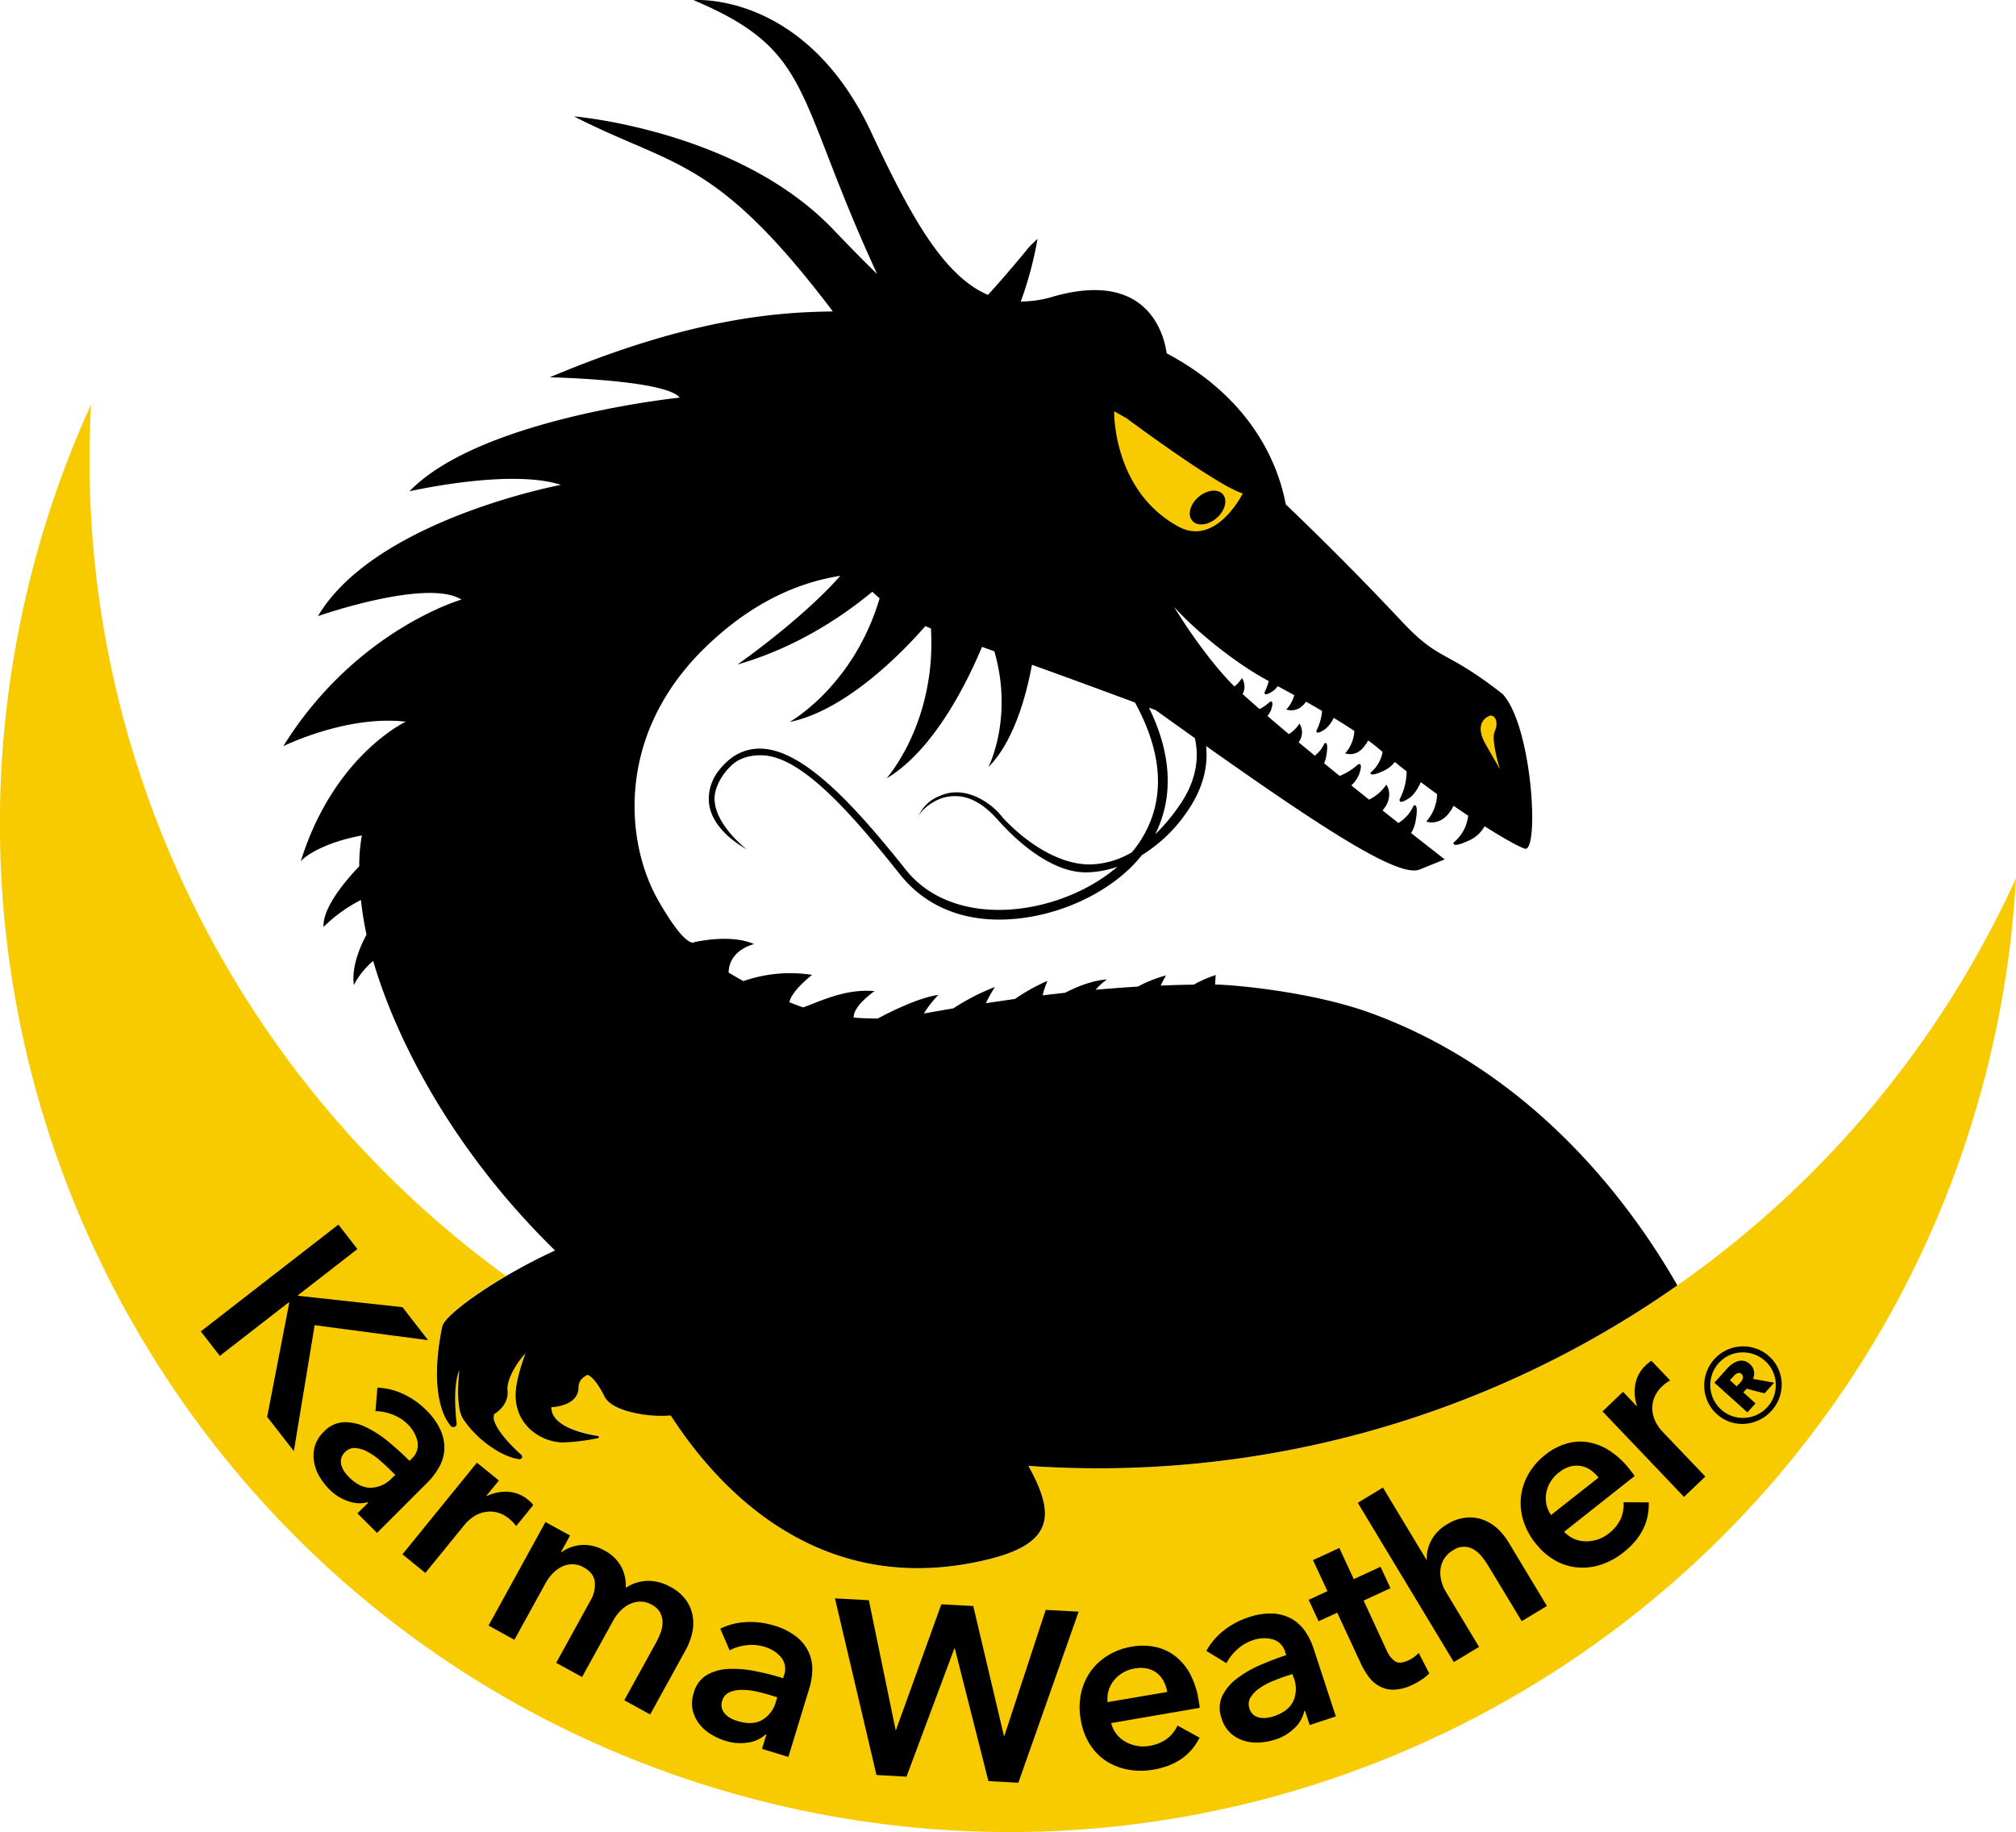
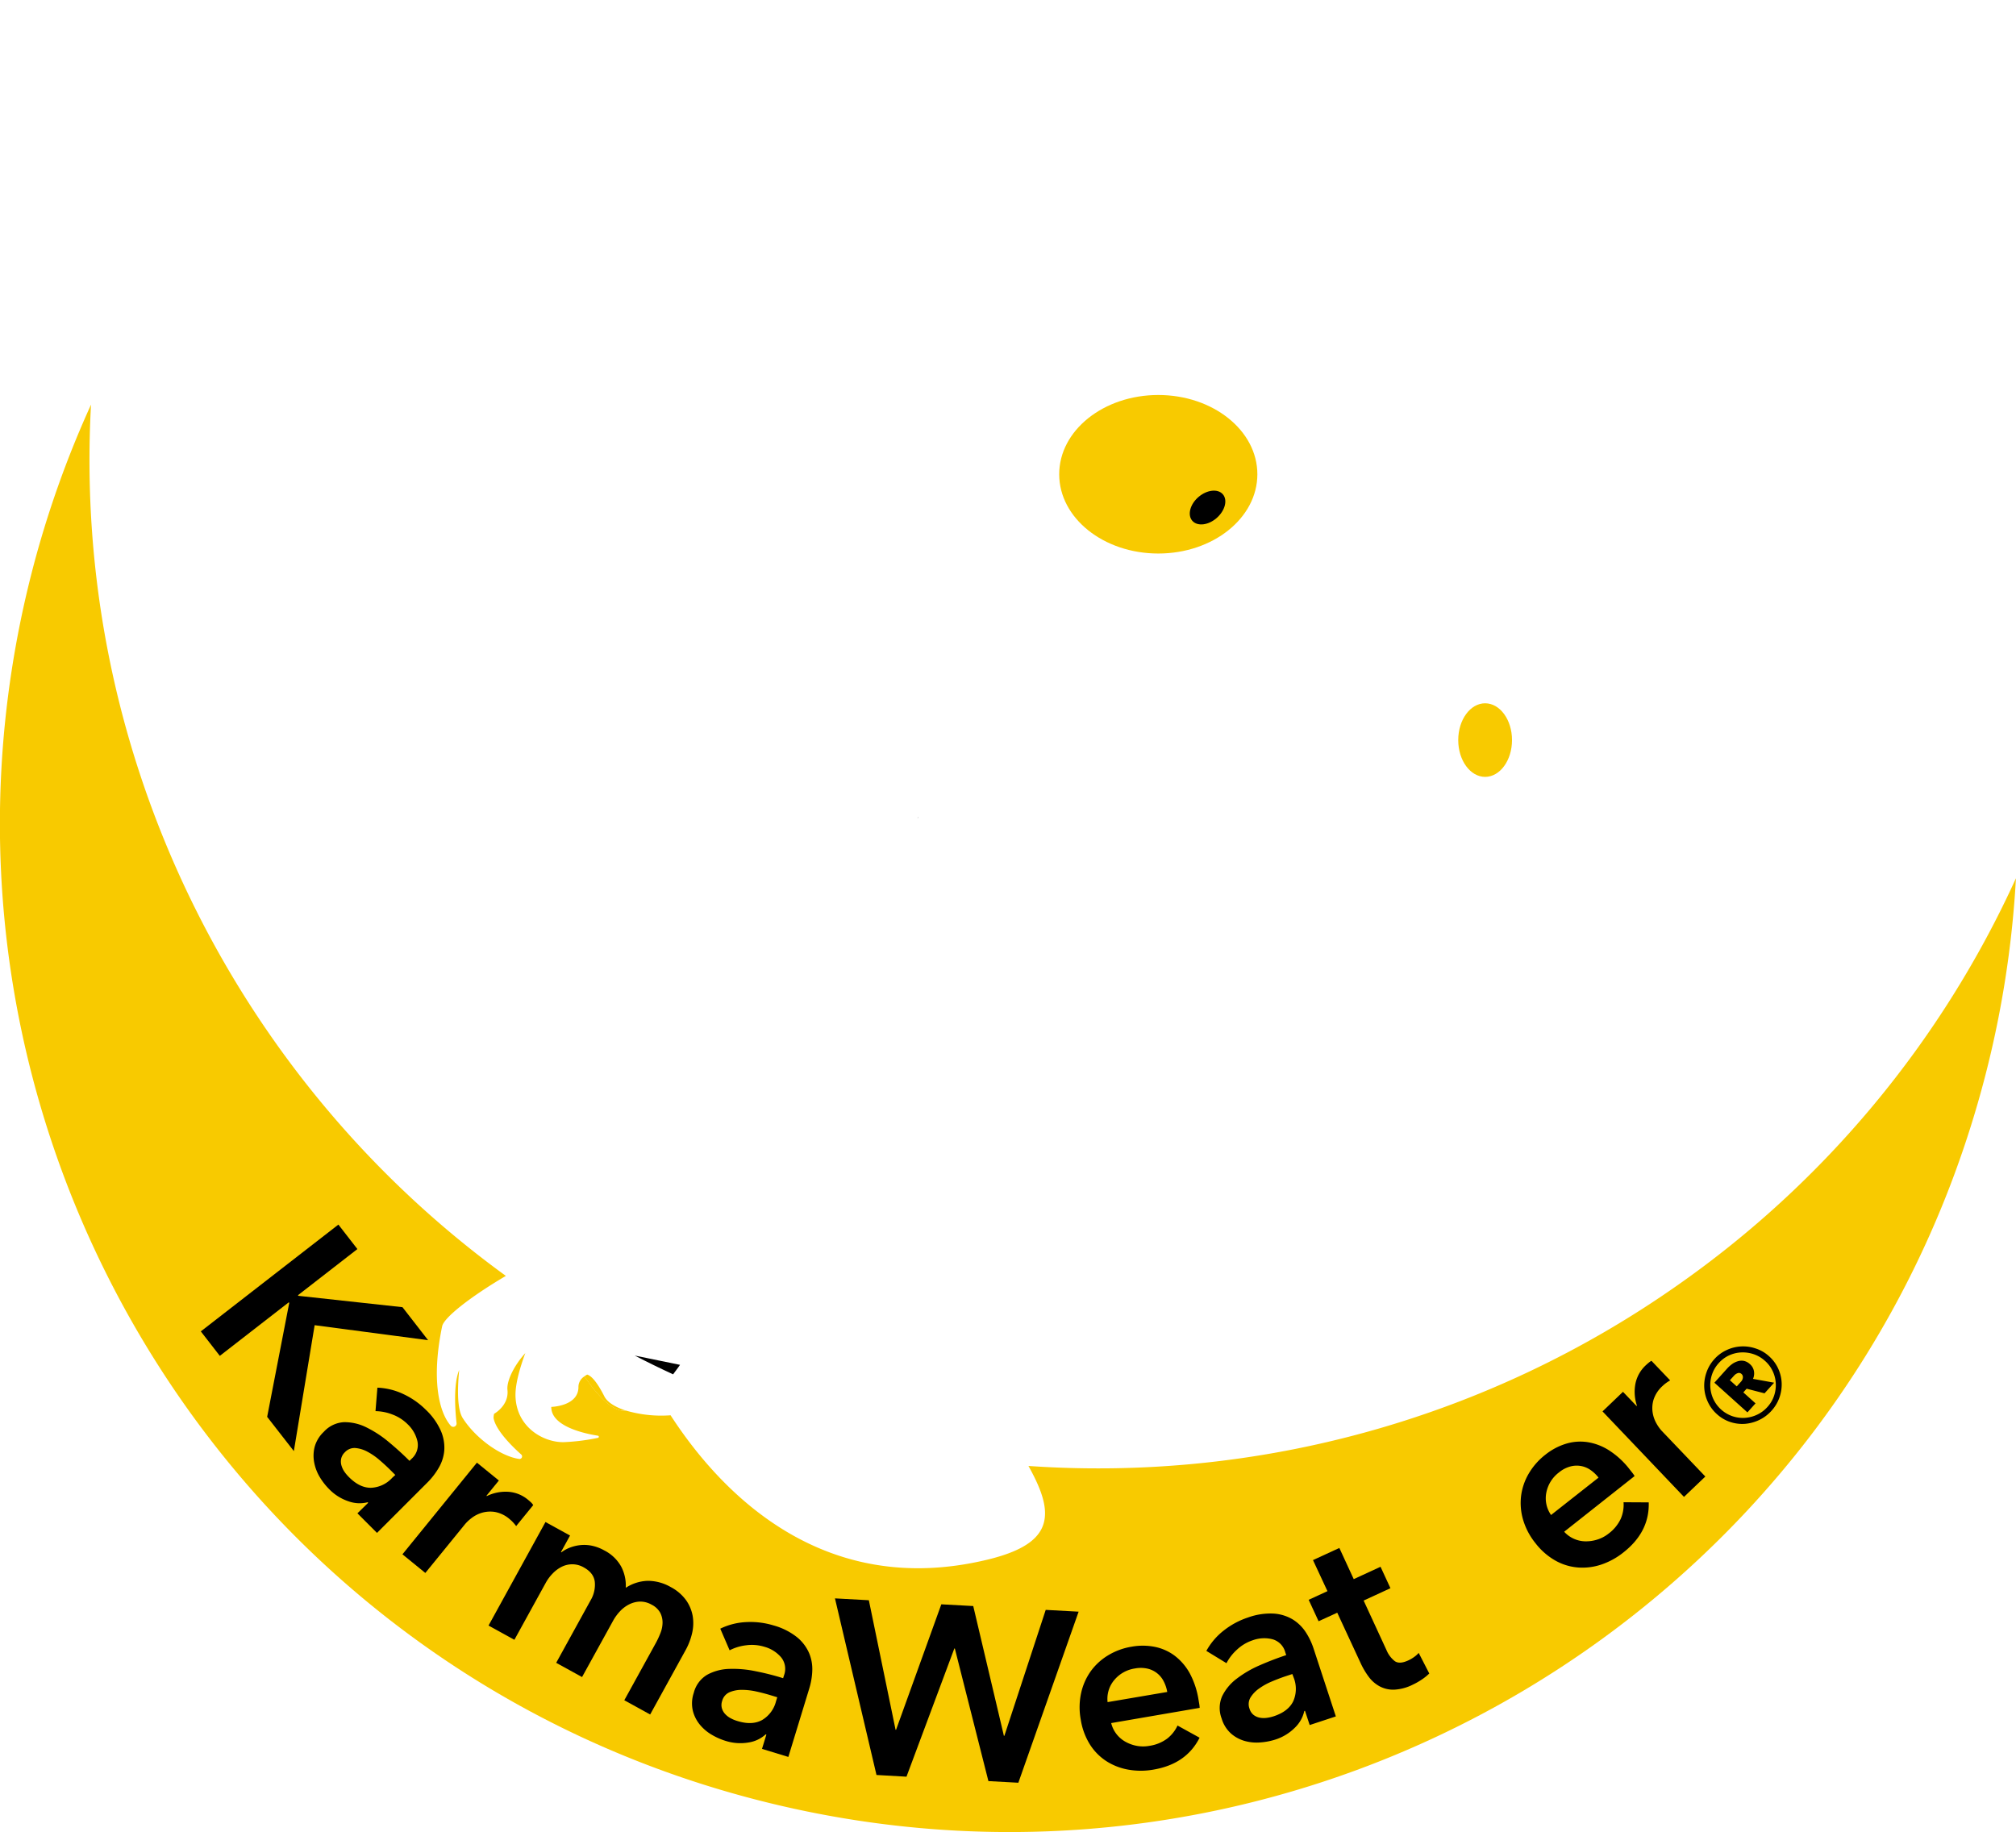
<svg xmlns="http://www.w3.org/2000/svg" id="Calque_1" data-name="Calque 1" viewBox="0 0 720.5 654.83">
  <defs>
    <style>.cls-1{fill:#f8ca00;}.cls-2{fill:none;}</style>
  </defs>
  <ellipse class="cls-1" cx="413.96" cy="169.51" rx="35.41" ry="28.33" />
  <ellipse class="cls-1" cx="530.77" cy="264.52" rx="9.61" ry="13.15" />
-   <path class="cls-2" d="M411.39,253.56c8.11,16.57,8.86,32,2.22,45.27a66.3,66.3,0,0,0,8.69-10.36c5.46-8,7.27-16.07,5.5-24-4.51-3.2-9.13-6.49-14-10Z" transform="translate(-0.75 -0.59)" />
  <path class="cls-2" d="M421.75,188.72c13.65,7.55,23.17-11.78,23.17-11.78-8.9-2.52-41.5-26.83-41.5-26.83L399,147.58S398.28,175.74,421.75,188.72Zm7.31-10.45c3-2.63,6.91-3.09,8.71-1s.82,5.86-2.19,8.49-6.91,3.09-8.71,1S426.05,180.9,429.06,178.27Z" transform="translate(-0.75 -0.59)" />
  <path class="cls-2" d="M536.77,275.46S533.6,265,534.9,262.15s.73-5.57-1.39-5.84c0,0-6.74,1.7-1.74,10.42Z" transform="translate(-0.75 -0.59)" />
  <path d="M329,292.43c-.11.26-.24.49-.34.76C328.71,292.93,328.83,292.67,329,292.43Z" transform="translate(-0.75 -0.59)" />
  <path d="M435.58,185.73c3-2.63,4-6.43,2.19-8.49s-5.7-1.59-8.71,1-4,6.43-2.19,8.49S432.57,188.36,435.58,185.73Z" transform="translate(-0.75 -0.59)" />
  <path class="cls-1" d="M600.22,460a360,360,0,0,1-231.91,64.55c3.73,6.68,6,12.33,5.92,17.09-.07,7.55-5.88,12.85-20.55,16.39-59.18,14.29-95.61-24.36-113.27-51.59a44.93,44.93,0,0,1-15.82-1.65l-.19,0c-4.75.58-10.37-5.82-14.76-12.27a4.46,4.46,0,0,0-2.16,3.66c.15,7.05-9.71,7.26-9.71,7.26-.08,6.93,11.72,9.52,16.69,10.3a.39.39,0,0,1,0,.76,73.66,73.66,0,0,1-12.21,1.54c-7.19.15-17-5.28-17.27-16.55-.09-4.11,1.48-9.76,3.51-15.27-3.85,4.21-6.73,9.84-6.38,13.15.59,5.61-4.77,8.53-4.77,8.53a5.34,5.34,0,0,0-.19,1.56c.81,4.4,6.75,10.22,9.89,13a.92.92,0,0,1-.73,1.59c-6.83-1-15.66-7.53-20.14-14.54-2-3.08-2-10-1.31-17.27-2.08,5.06-1.48,14.12-.94,19a1.19,1.19,0,0,1-2.08.92c-4.07-4.64-7.09-16.1-3.07-35.54.65-3.14,10.27-10.65,22.77-18-97.8-71-155.1-188.19-148.26-311.41a362,362,0,0,0-21,59.28C-37.54,397.29,78.25,594,271,643.83S660.35,577.92,710.23,385.2a361.92,361.92,0,0,0,11-70.71A359,359,0,0,1,600.22,460Z" transform="translate(-0.75 -0.59)" />
  <path class="cls-1" d="M216.73,499.66c-3-5.93-5-7.44-6.13-7.77a10.18,10.18,0,0,0-1,.64c4.39,6.45,10,12.85,14.76,12.27l.19,0C220.8,503.6,217.84,501.87,216.73,499.66Z" transform="translate(-0.75 -0.59)" />
  <path d="M243.78,488.41l-16.17-3.31q6.75,3.5,13.7,6.7C242.85,489.81,243.78,488.41,243.78,488.41Z" transform="translate(-0.75 -0.59)" />
-   <path d="M600.22,460c-15.3-26.72-49.66-75.38-109.36-97.25-21-7.71-49.3-10.21-55.81-10.26a30.14,30.14,0,0,1,.21-3.41,43.16,43.16,0,0,0-7.88,3.44c-3.71.05-7.64.15-11.82.33,1-2.06,1.91-3.63,1.91-3.63a47.73,47.73,0,0,0-10.07,4c-4.74.28-9.78.66-15.06,1.13a18.52,18.52,0,0,1,4.05-3.67c-5.08.23-10.84,2.63-15,4.75-2.6.28-5.25.59-8,.92a29.78,29.78,0,0,1,1.72-5.19,67.93,67.93,0,0,0-11.62,6.48c-3.38.46-6.86,1-10.4,1.51a52.08,52.08,0,0,1,3.25-5.8A78.71,78.71,0,0,0,341.47,361c-3.44.58-6.94,1.19-10.53,1.84a38.75,38.75,0,0,1,5.18-6.66c-7.2,1-17.53,6.24-21.67,8.45-3.11,0-6-.12-8.57-.33-.28-4.24,7.43-9.46,7.43-9.46-10.74-1-20.11,4-25.54,5.81-1.71-.59-3.32-1.2-4.87-1.84.58-4,8.09-9.78,8.09-9.78a50.8,50.8,0,0,0-24.54,2.22c-1.87-1-3.65-2.06-5.3-3.06a10.4,10.4,0,0,1,.19-1.78c1.28-6.71,8.92-8.38,8.92-8.38-7.45-3.28-17.91-1.44-21.28-.72,0,0-2.73,3.06-13-14.94-11.61-20.3-15.48-58.82,16.61-90.17,16.38-16,33-23.35,48.5-25.81-14.16,16-36.78,31.71-36.78,31.71,21.19-6.07,37.79-17.39,48.19-26,.87.78,1.68,1.57,2.62,2.33-9.33,31.54-32.19,44.22-32.19,44.22,20.63-4.18,41.35-26,48.53-34.28.65.29,1.32.57,2,.85,2,33.62-15.87,53.58-15.87,53.58,17.4-10.28,29.55-36,34.11-47l4.42,1.57c6.92,23.9-2.14,41.43-2.14,41.43,9.24-9.32,13.62-25.93,15.58-36.6,15,5.4,28.06,10.23,36.83,13.49,8.35,15.24,12.73,33.65,1.24,50.46a37.59,37.59,0,0,1-2.37,3.07,30.61,30.61,0,0,1-14.3,4.31c-11.56.43-23.82-8-31.94-16.81-3.74-5-12.47-11-20.83-8.24-3.79,1.23-7.2,3.31-9.23,7.94,1.87-3.63,6.77-6.25,9.46-6.86,7.3-1.68,13.32,1.71,19.13,8.26,6.59,7.43,19.3,19,32,18.56q1.89-.08,3.75-.33a38,38,0,0,0,6.82-1.68c-10.24,8.84-25.36,14.84-40.18,15.39-15.07.55-27.66-4.52-35.44-14.29-17.23-21.61-35.28-41.81-50.55-43.23a16.89,16.89,0,0,0-13,4.25c-4.59,4-6.9,8.58-6.88,13.73.05,11,13.16,17.63,13.62,18-.1-.08-11.53-8.79-11.57-18.19,0-4.07,2.78-9.05,6.55-12.31,3.07-2.66,7.63-3.47,11.54-3.1,14,1.3,31.54,21.6,48.28,42.61,8.5,10.66,21.38,16.62,37.59,16a64.85,64.85,0,0,0,6.79-.61c16.76-2.35,33-11,41.93-22.35a54.07,54.07,0,0,0,16.4-15.86c5.23-7.65,7.4-15.42,6.61-23.17,43.34,30.66,69,47.08,76.31,44.13l8.95-3.62s-4.76-3.7-12-9.41a12.17,12.17,0,0,0,1.57-4.12c1.34-7.24-.68-5.67-.68-5.67a13.82,13.82,0,0,1-5.44,6.2l-5.67-4.51a11,11,0,0,0,1.47-2.08c2.14-4.24-.12-7.14-.12-7.14a15.24,15.24,0,0,1-6.17,5.37c-2.07-1.65-4.18-3.36-6.34-5.09a11.12,11.12,0,0,0,2.82-4c1.6-4.62-.42-3.49-.42-3.49a21.77,21.77,0,0,1-6.56,4.11c-1.84-1.5-3.7-3-5.55-4.52a10.69,10.69,0,0,0,.71-2.3c1.14-6.15-.58-4.82-.58-4.82a11.72,11.72,0,0,1-3.45,4.4c-1.95-1.6-3.89-3.2-5.79-4.79a6.79,6.79,0,0,0,.39-.6,5.75,5.75,0,0,0-.1-6.06,12.85,12.85,0,0,1-3.77,3.76q-4-3.35-7.66-6.5a7.58,7.58,0,0,0,1.24-2.06c1.36-3.92-.36-3-.36-3a17.53,17.53,0,0,1-3.69,2.6c-2.18-1.89-4.2-3.69-6.06-5.37a5.73,5.73,0,0,0-.24-5.72,11.91,11.91,0,0,1-2.7,3c-2.14-2-11.33-11.74-21.58-28.46,7.91,8.83,22.25,20.4,33.83,26.52A17.22,17.22,0,0,1,452.7,248s-.49,1.91,3-.42a7.59,7.59,0,0,0,1.69-1.74c2,1.07,4,2.15,5.92,3.22a12.55,12.55,0,0,1-2.85,5.13,5.75,5.75,0,0,0,5.89-1.46,8.49,8.49,0,0,0,1.17-1.33c2,1.1,3.88,2.2,5.73,3.29a18.77,18.77,0,0,1-2,7s-.49,1.91,3-.42a10.76,10.76,0,0,0,3.15-4.11c2.64,1.6,5.11,3.17,7.38,4.69a13,13,0,0,1-3.28,8,5.75,5.75,0,0,0,5.89-1.46,11.46,11.46,0,0,0,2.3-3.16c1.41,1,2.72,2,3.85,3l1.33,1.11a12.2,12.2,0,0,1-4.25,7.34s-.85,2,4.8-.67a10.23,10.23,0,0,0,3.81-3.08c1.41,1.14,2.82,2.25,4.23,3.36a22.15,22.15,0,0,1-2.5,10s-.57,2.25,3.48-.49c1.69-1.14,3.07-3.4,4.1-5.65,2,1.47,3.9,2.91,5.82,4.29a15.28,15.28,0,0,1-3.86,9.77s3.38,1.45,6.93-1.71a13.91,13.91,0,0,0,2.81-3.91c1.78,1.23,3.53,2.43,5.21,3.54a14.33,14.33,0,0,1-5.18,9.58s-1,2.36,5.66-.79a12,12,0,0,0,5.4-5c7,4.41,12.28,7.33,14.36,8,5.22,1.6,2.83-43.44-7.88-55.24-21.13-16.55-22.19-11.17-36.24-26.16-12.68-13.52-26.91-27.91-41.29-41.65-2.46-13.15-11.25-37.36-42.57-54h0c-1.05-7.49-7.3-29.9-40.8-20.2a39.86,39.86,0,0,1-11.35,1.69,129.61,129.61,0,0,0,6-22.41l-2.73,2.6S361,98.18,353.84,106c-15.66-6.74-27.3-27.33-41.66-58C288.44-2.82,248.63.64,248.63.64c43.05,18.23,35.71,33.17,65.6,97.89-5-4.86-10.16-10.12-15.43-15.66-34-35.8-92.92-40.68-92.92-40.68,35.82,18.34,50.51,14.21,92.53,69.72-18.24.25-49.74,1.81-101.16,23.53,0,0,41.39.87,46.42,7.27,0,0-71.3,7.29-96.58,33.48,0,0,35.93-8.23,54.11-2.3,0,0-66.38,12.45-86.81,46.91,0,0,38.88-13.63,51.28-5.91,0,0-37.87,10.87-63.67,52.4,0,0,22.72-11.24,43.78-8.75,0,0-25.8,12-37.57,50,.6-1.15,7.18-6.61,21.87-9.34a60.34,60.34,0,0,0-.94,11c-5.28,5.54-13.13,15-12.75,21.7a52.88,52.88,0,0,1,13.35-9.64,122.6,122.6,0,0,0,2,12.36c-2.47,4.63-5.41,11.72-4.52,18.05a27.73,27.73,0,0,1,6.9-8.62c7.14,24.65,26.1,65.45,65,103.49a194.62,194.62,0,0,0-17.55,9.18c-12.49,7.35-22.12,14.86-22.77,18-4,19.44-1,30.89,3.07,35.54a1.19,1.19,0,0,0,2.08-.92c-.54-4.92-1.14-14,.94-19-.7,7.29-.66,14.18,1.31,17.27,4.48,7,13.3,13.58,20.14,14.54a.92.92,0,0,0,.73-1.59c-3.14-2.81-9.08-8.64-9.89-13a5.34,5.34,0,0,1,.19-1.56s5.36-2.93,4.77-8.53c-.35-3.31,2.53-8.94,6.38-13.15-2,5.52-3.59,11.16-3.51,15.27.24,11.27,10.09,16.7,17.27,16.55a74,74,0,0,0,12.21-1.54.39.39,0,0,0,0-.76c-5-.78-16.77-3.37-16.69-10.3,0,0,9.87-.21,9.71-7.26a4.45,4.45,0,0,1,2.16-3.66,10.18,10.18,0,0,1,1-.64c1.08.33,3.16,1.84,6.13,7.77,1.11,2.21,4.07,3.94,7.85,5.11a44.7,44.7,0,0,0,15.82,1.65C258,533.66,294.47,572.31,353.65,558c14.68-3.54,20.49-8.84,20.55-16.39,0-4.76-2.19-10.41-5.92-17.09A360.15,360.15,0,0,0,600.22,460ZM533.51,256.31c2.11.27,2.69,3,1.39,5.84s1.87,13.31,1.87,13.31l-5-8.72C526.78,258,533.51,256.31,533.51,256.31Zm-105.72,8.12c1.78,8,0,16.05-5.5,24a66.3,66.3,0,0,1-8.69,10.36c6.65-13.28,5.9-28.69-2.22-45.27l2.41.9ZM398.94,147.58l4.47,2.53s32.61,24.31,41.5,26.83c0,0-9.52,19.34-23.17,11.78C398.28,175.74,398.94,147.58,398.94,147.58Z" transform="translate(-0.75 -0.59)" />
  <path d="M121.69,438.28l6.79,8.75-21.25,16.5.16.21,37.2,4.06,9.16,11.8-40.55-5.36-7.43,45L96.23,507l7.89-40.73-.16-.21L79.31,485.2l-6.79-8.75Z" transform="translate(-0.75 -0.59)" />
  <path d="M132.34,537.71l-.19-.19a11.76,11.76,0,0,1-6.87-.34,17.3,17.3,0,0,1-6.93-4.38,22.66,22.66,0,0,1-3.29-4.23,15.71,15.71,0,0,1-2-5.16,12.89,12.89,0,0,1,.12-5.59,11.65,11.65,0,0,1,3.29-5.47,10.49,10.49,0,0,1,7.24-3.45,17.45,17.45,0,0,1,7.93,1.83,39.42,39.42,0,0,1,8,5.22c2.65,2.2,5.14,4.45,7.46,6.78l.75-.75a6.52,6.52,0,0,0,2.11-6.15,12.09,12.09,0,0,0-3.48-6.15,15.16,15.16,0,0,0-5.53-3.54,17.19,17.19,0,0,0-6-1.18l.68-8.39A23.78,23.78,0,0,1,145,498.9a28.39,28.39,0,0,1,7.93,5.56,23.51,23.51,0,0,1,5.44,7.68,15.12,15.12,0,0,1,1.15,7,14.74,14.74,0,0,1-2,6.12,25.23,25.23,0,0,1-3.88,5.07l-18.15,18.15-7-7Zm9.69-9.94-1.68-1.68q-1.8-1.8-3.95-3.64a23.1,23.1,0,0,0-4.35-3,11.13,11.13,0,0,0-4.29-1.31,4.67,4.67,0,0,0-3.76,1.52,4.54,4.54,0,0,0-1.31,2.24,5,5,0,0,0,.06,2.36,7.68,7.68,0,0,0,1.06,2.3,13.4,13.4,0,0,0,1.68,2q3.86,3.86,7.89,3.79a10.85,10.85,0,0,0,7.58-3.61Z" transform="translate(-0.75 -0.59)" />
  <path d="M171.2,523.37l7.84,6.38-4.44,5.45.14.11a15.37,15.37,0,0,1,7.59-1.53,12.24,12.24,0,0,1,7.17,2.89c.32.26.65.55,1,.87a5,5,0,0,1,.82,1l-6.1,7.5a15.49,15.49,0,0,0-1.18-1.41,12,12,0,0,0-1.07-1,11.12,11.12,0,0,0-5.33-2.64,10.72,10.72,0,0,0-4.66.29,11.32,11.32,0,0,0-3.68,1.88,15,15,0,0,0-2.28,2.11l-14.26,17.52-8.18-6.66Z" transform="translate(-0.75 -0.59)" />
  <path d="M240.42,567.81a15.92,15.92,0,0,1,5.5,4.68,14,14,0,0,1,2.39,5.68,15.59,15.59,0,0,1-.2,6.11,23.29,23.29,0,0,1-2.28,6l-12.72,23.1-9.24-5.09,11.28-20.48a30,30,0,0,0,1.63-3.51,10.33,10.33,0,0,0,.76-3.75,7.64,7.64,0,0,0-.82-3.51,7.11,7.11,0,0,0-3.07-2.9,8.08,8.08,0,0,0-4.2-1.11,9.2,9.2,0,0,0-3.86,1,11.71,11.71,0,0,0-3.27,2.47,16.67,16.67,0,0,0-2.43,3.33L208.77,600l-9.24-5.09,12.29-22.33a10.85,10.85,0,0,0,1.5-6.65q-.4-3.18-3.95-5.13a8.26,8.26,0,0,0-4.11-1.11,8.63,8.63,0,0,0-3.75.89,11.81,11.81,0,0,0-3.22,2.39,15.22,15.22,0,0,0-2.51,3.38l-11.19,20.33-9.24-5.09,20.35-37,8.78,4.83-3.26,5.93.15.08a12.39,12.39,0,0,1,3.1-1.71,15,15,0,0,1,3.69-.88,13.61,13.61,0,0,1,4.14.22,15.52,15.52,0,0,1,4.4,1.67,14.28,14.28,0,0,1,6.1,5.87,14.64,14.64,0,0,1,1.59,7.5,15.12,15.12,0,0,1,7.79-2.49A16.4,16.4,0,0,1,240.42,567.81Z" transform="translate(-0.75 -0.59)" />
  <path d="M274.65,620.56l-.25-.08a11.71,11.71,0,0,1-6.22,2.92,17.4,17.4,0,0,1-8.18-.61,22.81,22.81,0,0,1-4.89-2.18,15.76,15.76,0,0,1-4.23-3.59,12.65,12.65,0,0,1-2.52-5,11.67,11.67,0,0,1,.34-6.38,10.5,10.5,0,0,1,4.77-6.45,17.36,17.36,0,0,1,7.86-2.1,39.08,39.08,0,0,1,9.53.84q5.06,1,9.77,2.48l.31-1a6.54,6.54,0,0,0-1-6.43,12.06,12.06,0,0,0-6-3.8,15.24,15.24,0,0,0-6.55-.53,17.19,17.19,0,0,0-5.88,1.79l-3.34-7.73a23.6,23.6,0,0,1,9.41-2.36,28.33,28.33,0,0,1,9.61,1.19,23.51,23.51,0,0,1,8.41,4.22,15.14,15.14,0,0,1,4.3,5.63,14.83,14.83,0,0,1,1.15,6.33A24.43,24.43,0,0,1,290,604l-7.5,24.55-9.42-2.88Zm3.89-13.34-2.27-.69q-2.44-.75-5.19-1.36a23.38,23.38,0,0,0-5.24-.59,11,11,0,0,0-4.4.86,4.68,4.68,0,0,0-2.6,3.11,4.45,4.45,0,0,0-.1,2.59,5.09,5.09,0,0,0,1.16,2.06,7.42,7.42,0,0,0,2,1.53,12.44,12.44,0,0,0,2.45,1q5.2,1.59,8.75-.36a10.85,10.85,0,0,0,5-6.74Z" transform="translate(-0.75 -0.59)" />
  <path d="M299.16,571.88l12.11.66,9.55,46.3H321L337.17,574l11.41.62,10.95,46.37h.18l14.77-45,11.76.64L364.7,637.77,354,637.19l-12-47.4h-.18l-17.1,45.82L314,635Z" transform="translate(-0.75 -0.59)" />
  <path d="M429.11,608.22l.24,1.39a10.89,10.89,0,0,1,.15,1.4l-31.62,5.44a10.3,10.3,0,0,0,1.88,3.91,10.67,10.67,0,0,0,3.19,2.75,13.16,13.16,0,0,0,4.09,1.48,12.43,12.43,0,0,0,4.47,0,14.14,14.14,0,0,0,6.34-2.56,12.62,12.62,0,0,0,3.74-4.7l7.88,4.35q-4.73,9.38-16.42,11.39a25.74,25.74,0,0,1-9.18,0,21.38,21.38,0,0,1-7.8-3.07,19.51,19.51,0,0,1-5.85-6A23.62,23.62,0,0,1,387,615.2a24,24,0,0,1,.12-9.43,21.28,21.28,0,0,1,3.43-7.82,21.07,21.07,0,0,1,6.2-5.7,23.54,23.54,0,0,1,8.43-3.1,22.23,22.23,0,0,1,8.26.05,17.65,17.65,0,0,1,7.1,3.15,20.06,20.06,0,0,1,5.41,6.29A29.8,29.8,0,0,1,429.11,608.22Zm-11.2-2.89a12.74,12.74,0,0,0-1.22-3.71A8.63,8.63,0,0,0,410.9,597a11,11,0,0,0-4.52-.07,11.85,11.85,0,0,0-7.44,4.18,10.41,10.41,0,0,0-2.35,7.85Z" transform="translate(-0.75 -0.59)" />
  <path d="M467.14,612.06l-.25.08a11.81,11.81,0,0,1-3.4,6,17.26,17.26,0,0,1-7,4.22,23,23,0,0,1-5.26,1,15.78,15.78,0,0,1-5.53-.49,12.74,12.74,0,0,1-4.94-2.63,11.64,11.64,0,0,1-3.4-5.41,10.51,10.51,0,0,1,.18-8,17.37,17.37,0,0,1,5.21-6.25,38.91,38.91,0,0,1,8.27-4.81q4.74-2.07,9.41-3.61l-.33-1a6.54,6.54,0,0,0-4.54-4.66,12,12,0,0,0-7.06.34,15.13,15.13,0,0,0-5.65,3.35,17.2,17.2,0,0,0-3.77,4.85l-7.19-4.39a23.71,23.71,0,0,1,6.32-7.36,28.24,28.24,0,0,1,8.54-4.57,23.5,23.5,0,0,1,9.3-1.4,15.14,15.14,0,0,1,6.76,2.12,14.94,14.94,0,0,1,4.59,4.5,24.73,24.73,0,0,1,2.77,5.75l8,24.38-9.35,3.08Zm-4.52-13.14-2.25.74q-2.43.8-5,1.89a23,23,0,0,0-4.62,2.54,11.13,11.13,0,0,0-3.1,3.24,4.64,4.64,0,0,0-.33,4,4.43,4.43,0,0,0,1.41,2.17,5.1,5.1,0,0,0,2.14,1,7.6,7.6,0,0,0,2.53.09,13.31,13.31,0,0,0,2.59-.58q5.17-1.71,6.94-5.34a10.88,10.88,0,0,0,.2-8.39Z" transform="translate(-0.75 -0.59)" />
  <path d="M472,580.05l-3.54-7.66,6.71-3.09L470,558.2l9.42-4.34L484.56,565l9.58-4.42,3.54,7.66-9.58,4.42,8.21,17.8a9.71,9.71,0,0,0,2.87,3.81c1.13.84,2.75.76,4.88-.22a12.22,12.22,0,0,0,2-1.16,9.23,9.23,0,0,0,1.72-1.52l3.78,7.36a18.19,18.19,0,0,1-2.68,2.16,23.61,23.61,0,0,1-3.22,1.83,16.63,16.63,0,0,1-6.72,1.79,10.24,10.24,0,0,1-5.15-1.21,11.89,11.89,0,0,1-3.9-3.43,27.31,27.31,0,0,1-2.93-5L478.67,577Z" transform="translate(-0.75 -0.59)" />
-   <path d="M517.9,545.42a16,16,0,0,1,6.81-2.41,14.07,14.07,0,0,1,6.11.78A15.7,15.7,0,0,1,536,547a23.05,23.05,0,0,1,4,5l13.6,22.59-9,5.44-12-19.87a30.39,30.39,0,0,0-2.2-3.14,10.88,10.88,0,0,0-2.8-2.52,6.68,6.68,0,0,0-7.47.14,9.49,9.49,0,0,0-3.27,3.09,9.25,9.25,0,0,0-1.3,3.81,11.78,11.78,0,0,0,.3,4.08,14.19,14.19,0,0,0,1.6,3.86l11.88,19.73-9,5.44L486,537.72l9-5.44,15.56,25.83.15-.09a10.19,10.19,0,0,1,.21-3.15,14.76,14.76,0,0,1,1.19-3.39,14.28,14.28,0,0,1,2.25-3.25A15.72,15.72,0,0,1,517.9,545.42Z" transform="translate(-0.75 -0.59)" />
  <path d="M583.27,525.9l.87,1.1a10.37,10.37,0,0,1,.8,1.16l-25.17,19.9a10.45,10.45,0,0,0,7.64,3.43,13.34,13.34,0,0,0,4.3-.66,12.42,12.42,0,0,0,3.94-2.11,14.08,14.08,0,0,0,4.34-5.28,12.54,12.54,0,0,0,1-5.92l9,.05q.33,10.5-9,17.85a25.93,25.93,0,0,1-8.06,4.41,21.21,21.21,0,0,1-8.32,1,19.59,19.59,0,0,1-8-2.47,23.86,23.86,0,0,1-7.1-6.21,24.24,24.24,0,0,1-4.41-8.34,21.21,21.21,0,0,1-.73-8.5,20.88,20.88,0,0,1,2.72-8,23.74,23.74,0,0,1,5.92-6.75,22.27,22.27,0,0,1,7.28-3.91,17.53,17.53,0,0,1,7.74-.63,20.06,20.06,0,0,1,7.76,2.94A29.13,29.13,0,0,1,583.27,525.9Zm-11.22,2.82A12.89,12.89,0,0,0,569.2,526a8.63,8.63,0,0,0-7.27-1.25,10.76,10.76,0,0,0-4,2.1,11.89,11.89,0,0,0-4.54,7.23,10.42,10.42,0,0,0,1.69,8Z" transform="translate(-0.75 -0.59)" />
  <path d="M573.48,505.05l7.31-7,4.86,5.08.13-.12a15.44,15.44,0,0,1-.57-7.72,12.26,12.26,0,0,1,3.76-6.75c.3-.28.62-.58,1-.88a5.19,5.19,0,0,1,1-.69l6.68,7a15.28,15.28,0,0,0-1.55,1,13.06,13.06,0,0,0-1.11.94,11.24,11.24,0,0,0-3.29,5,10.4,10.4,0,0,0-.29,4.66,11.4,11.4,0,0,0,1.4,3.89,14.35,14.35,0,0,0,1.81,2.53l15.6,16.34-7.63,7.28Z" transform="translate(-0.75 -0.59)" />
  <path d="M633,485.34a13.25,13.25,0,0,1,3.26,4.41,13.64,13.64,0,0,1,1.24,5.1,13.94,13.94,0,0,1-3.6,9.94,14,14,0,0,1-4.43,3.33,14.41,14.41,0,0,1-5.14,1.38,13.57,13.57,0,0,1-5.22-.67,13.19,13.19,0,0,1-4.73-2.78,13.32,13.32,0,0,1-3.28-4.43,13.69,13.69,0,0,1-1.27-5.16,14.26,14.26,0,0,1,.78-5.29,13.61,13.61,0,0,1,2.81-4.77,13.32,13.32,0,0,1,4.43-3.28,13.82,13.82,0,0,1,10.39-.55A12.89,12.89,0,0,1,633,485.34ZM631.55,487a11.48,11.48,0,0,0-4-2.38,12.25,12.25,0,0,0-4.47-.65,11.77,11.77,0,0,0-4.35,1.05,11.25,11.25,0,0,0-3.72,2.77,11.48,11.48,0,0,0-2.38,4,11.84,11.84,0,0,0,.47,8.88,11.75,11.75,0,0,0,6.76,6.08,11.58,11.58,0,0,0,4.46.61,12.06,12.06,0,0,0,4.37-1.12,11.45,11.45,0,0,0,3.74-2.79,11.19,11.19,0,0,0,2.36-4,12,12,0,0,0,.61-4.42,11.59,11.59,0,0,0-1.1-4.35A11.17,11.17,0,0,0,631.55,487Zm-.17,11.59-6.4-1.65-1.18,1.32,4.36,3.92-2.9,3.22-11.8-10.61,4.57-5.08a11.73,11.73,0,0,1,1.73-1.56,6.75,6.75,0,0,1,2-1A4.46,4.46,0,0,1,624,487a4.6,4.6,0,0,1,2.16,1.16,4.28,4.28,0,0,1,1.43,2.47,4.82,4.82,0,0,1-.33,2.79l7.55,1.37Zm-8.28-6.95a1.21,1.21,0,0,0-1.33-.25,3,3,0,0,0-1.23.82L619,493.91l2.45,2.2,1.55-1.72a2.43,2.43,0,0,0,.64-1.44A1.53,1.53,0,0,0,623.1,491.62Z" transform="translate(-0.75 -0.59)" />
</svg>